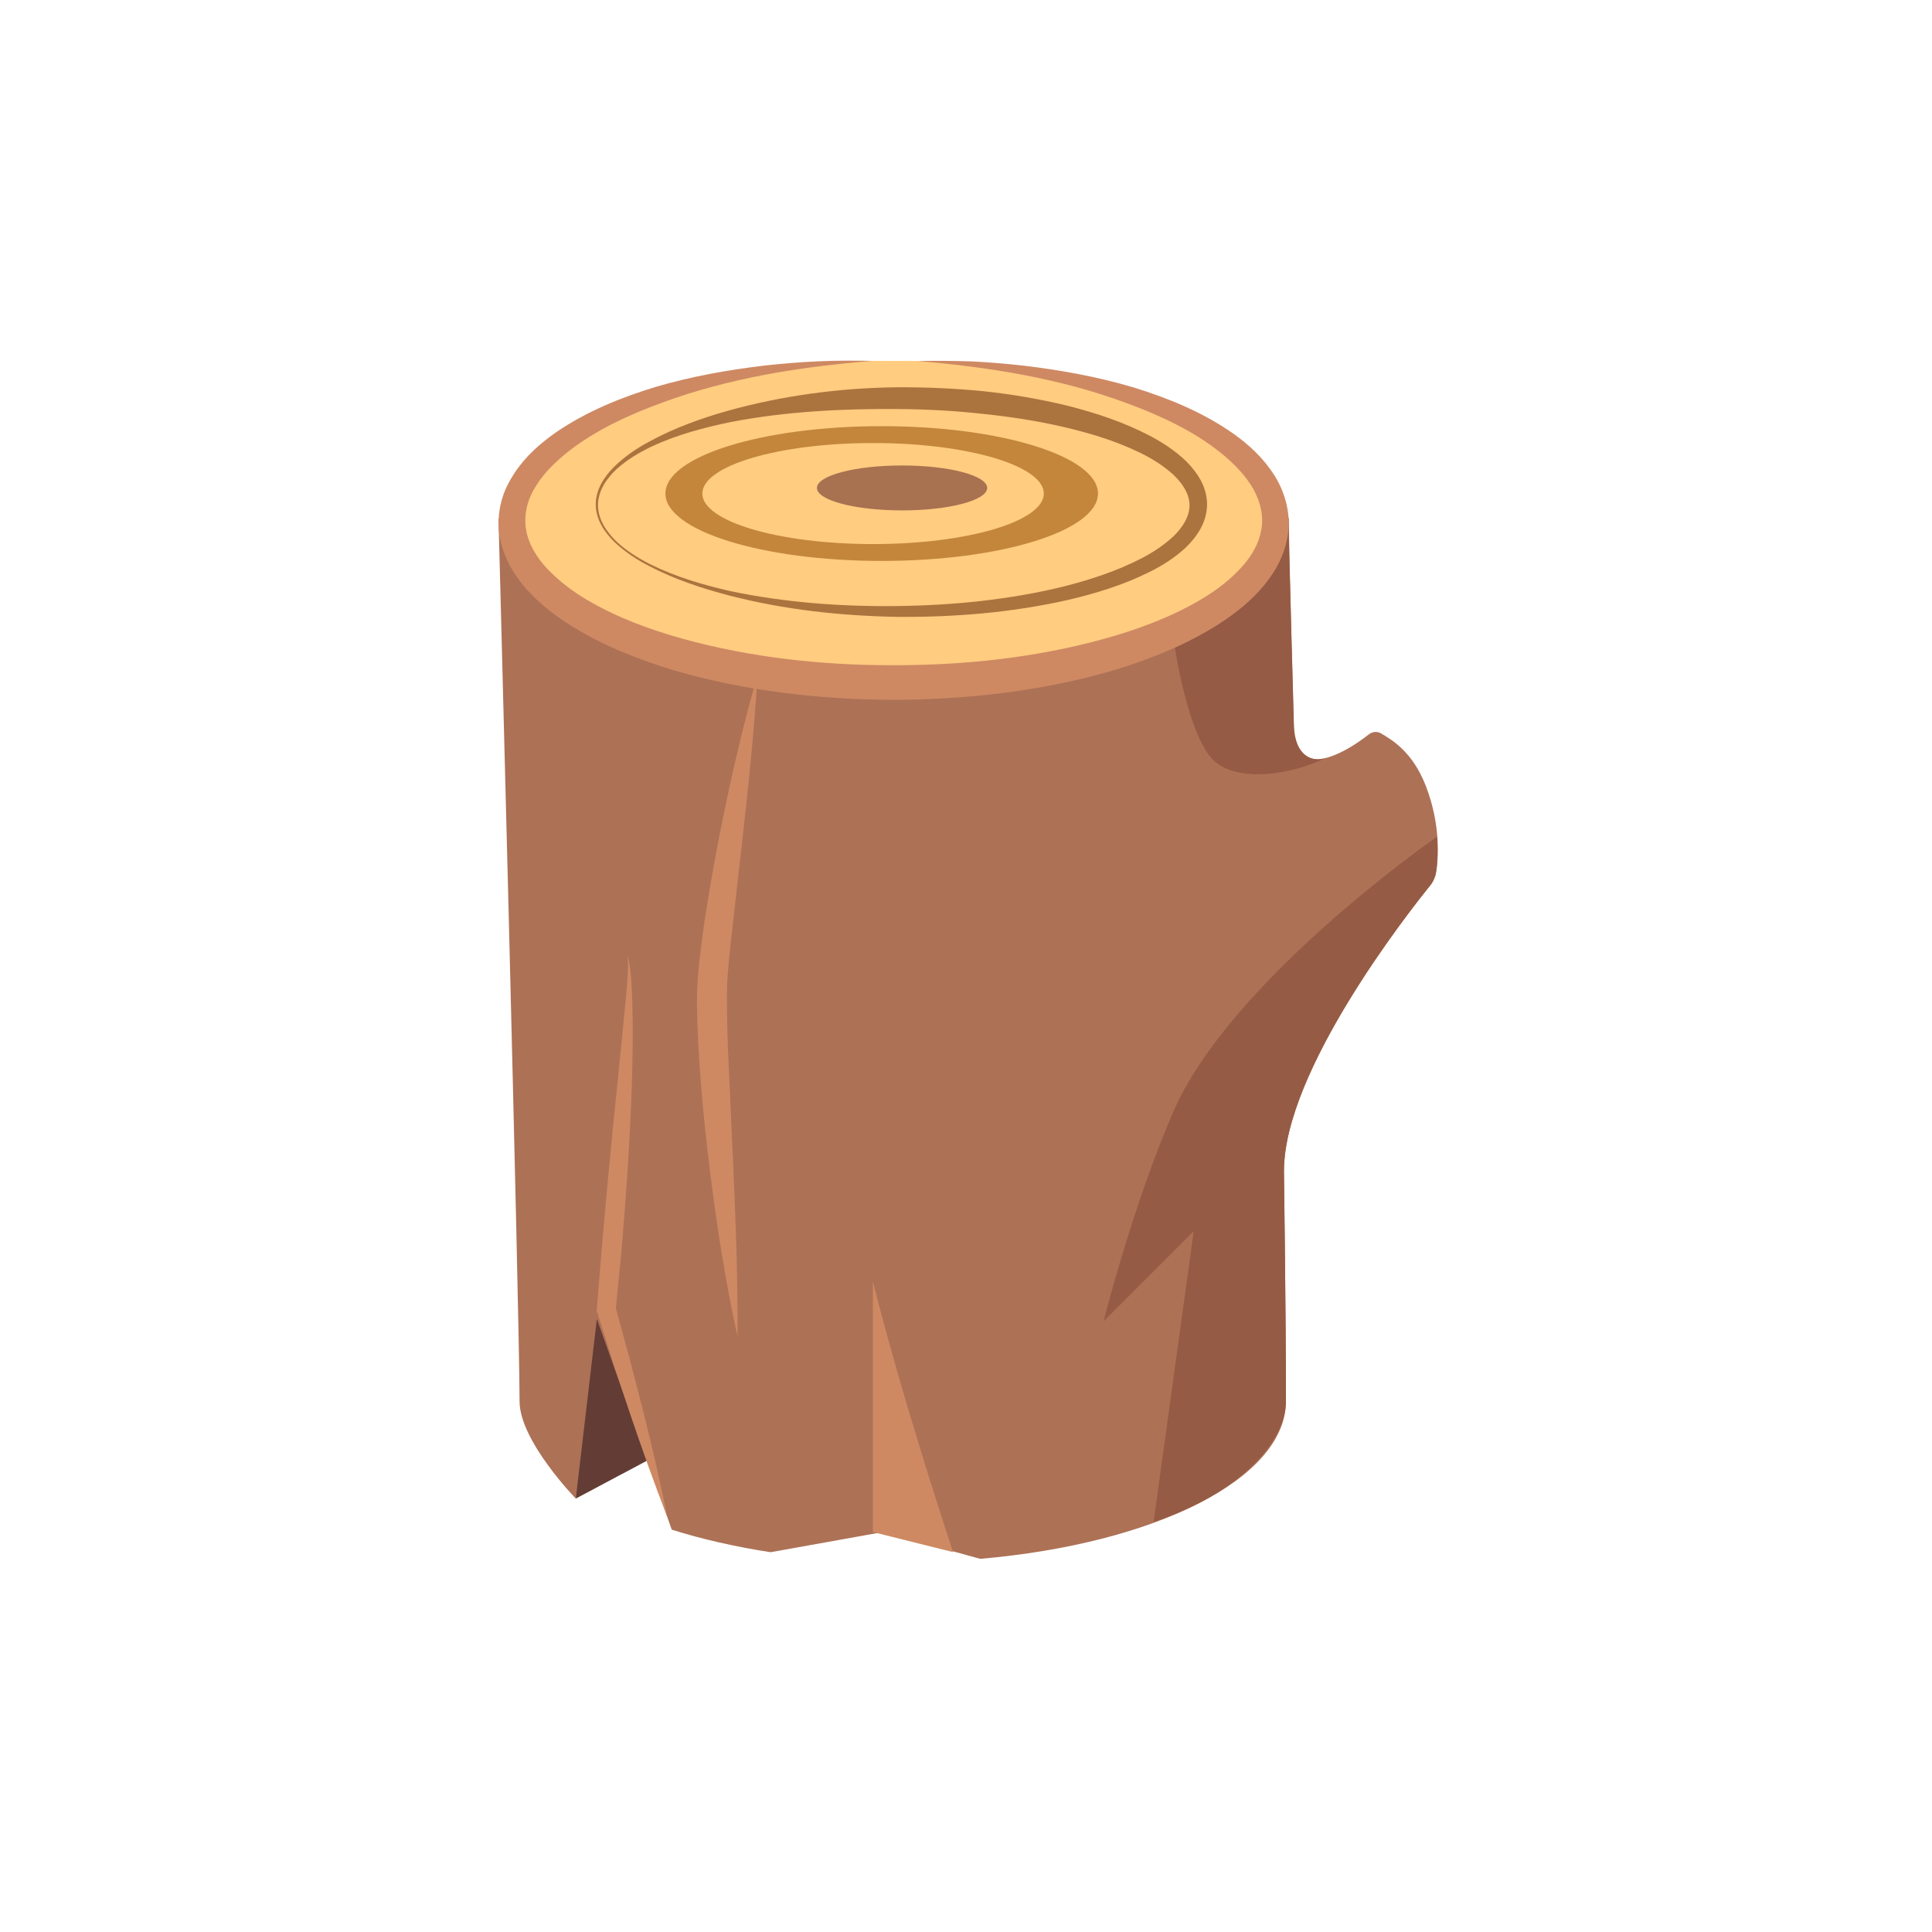
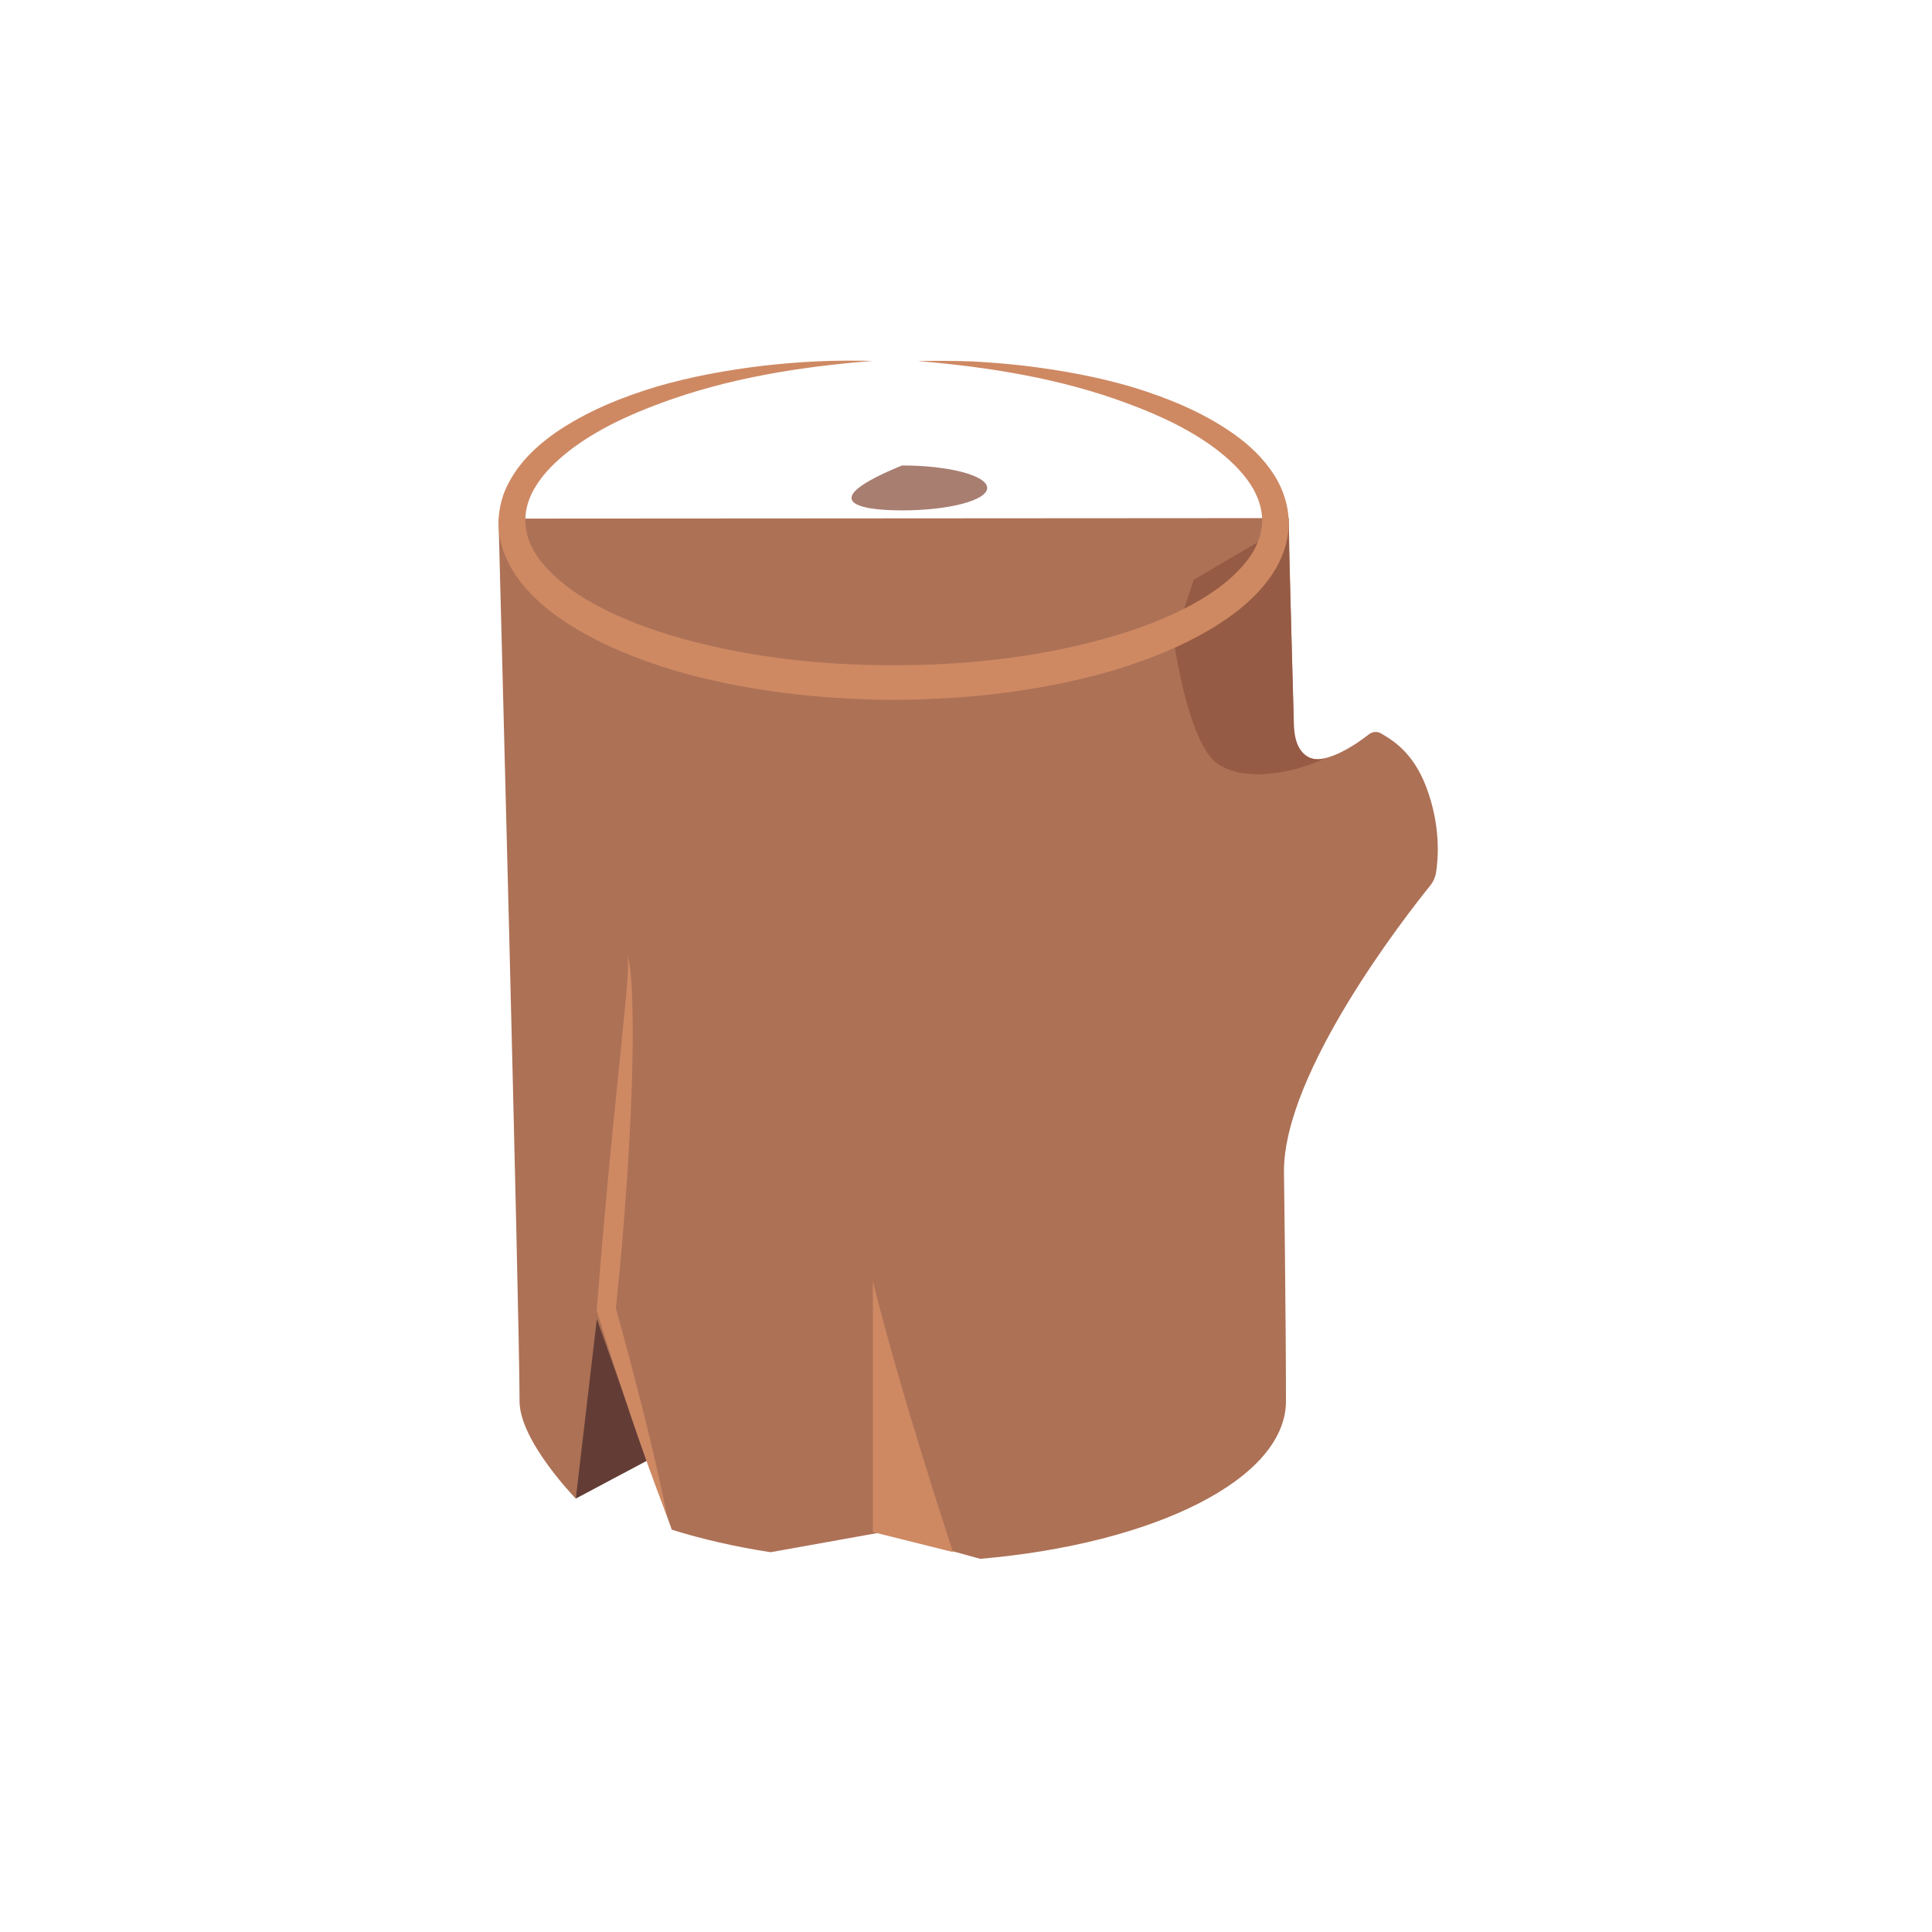
<svg xmlns="http://www.w3.org/2000/svg" width="150" height="150" viewBox="0 0 150 150" fill="none">
  <path d="M51.26 112.861L44.705 116.349V100.656L52.894 109.374L51.26 112.861Z" fill="#633D35" />
  <path d="M100.067 40.226C100.067 42.577 100.464 56.955 100.464 56.955C100.464 56.955 100.666 58.496 101.826 58.885C102.589 59.142 104.255 58.597 106.287 57.009C106.559 56.799 106.925 56.768 107.221 56.939C107.999 57.406 109.673 58.317 110.724 61.08C111.884 64.132 111.666 66.701 111.487 67.79C111.424 68.156 111.253 68.491 111.043 68.756C109.151 71.091 99.686 83.219 99.686 90.925C99.686 90.925 99.841 102.173 99.841 108.79C99.841 114.823 89.652 119.859 76.107 121.027L68.549 118.949L59.83 120.513C57.059 120.085 54.474 119.493 52.155 118.762L46.34 102.399L44.705 116.349C44.705 116.349 40.338 111.873 40.338 108.79C40.338 102.119 38.704 40.265 38.704 40.265L100.067 40.226Z" fill="#AD7156" />
-   <path d="M58.818 52.393C58.561 56.721 58.11 61.01 57.627 65.291L56.903 71.698C56.677 73.831 56.382 75.94 56.444 77.988C56.444 80.089 56.545 82.238 56.654 84.379L56.942 90.824C57.129 95.129 57.292 99.433 57.261 103.769C56.327 99.534 55.666 95.261 55.128 90.972C54.599 86.675 54.187 82.394 54.109 77.995C54.093 75.73 54.42 73.551 54.716 71.41C55.058 69.269 55.401 67.136 55.829 65.019C56.662 60.777 57.612 56.565 58.818 52.393Z" fill="#CE8963" />
  <path d="M48.699 74.189C48.909 74.734 48.932 75.326 48.994 75.894C49.033 76.47 49.072 77.046 49.088 77.622C49.119 78.774 49.135 79.926 49.119 81.078C49.103 83.382 49.018 85.679 48.893 87.975C48.776 90.271 48.621 92.56 48.434 94.848C48.27 97.137 48.029 99.426 47.803 101.714L47.78 101.434L48.885 105.49L49.936 109.561C50.614 112.285 51.26 115.01 51.812 117.773C50.785 115.158 49.851 112.503 48.948 109.849L47.624 105.855L46.363 101.862L46.324 101.738L46.34 101.59C46.535 99.309 46.698 97.02 46.916 94.732C47.111 92.451 47.328 90.162 47.554 87.882L48.247 81.039L48.582 77.614C48.636 77.046 48.683 76.47 48.722 75.901C48.737 75.333 48.815 74.757 48.699 74.189Z" fill="#CE8963" />
  <path d="M67.77 99.488V118.949L73.997 120.505C73.997 120.505 70.105 108.829 67.77 99.488Z" fill="#CE8963" />
-   <path d="M91.123 86.255C95.544 76.174 111.113 65.292 111.113 65.292L111.572 64.957C111.658 66.327 111.588 67.323 111.463 67.868C111.409 68.109 111.23 68.507 111.105 68.654C109.611 70.492 99.686 82.993 99.686 90.918C99.686 90.918 99.841 102.166 99.841 108.782C99.841 111.748 96.572 115.827 89.566 118.162L92.68 95.588L85.674 102.594C85.674 102.602 88.017 93.346 91.123 86.255Z" fill="#965B44" />
  <path d="M100.464 56.449C100.666 59.601 102.862 58.885 102.862 58.885C100.339 60.068 96.681 60.73 94.564 59.321C92.228 57.764 91.123 49.676 91.123 49.676L92.68 45.006L100.028 40.701L100.464 56.449Z" fill="#965B44" />
-   <path d="M67.754 28.02C52.147 28.378 39.747 33.828 39.747 40.499C39.747 47.403 53.019 52.992 69.389 52.992C85.76 52.992 99.032 47.395 99.032 40.499C99.032 33.859 86.748 28.425 71.234 28.028" fill="#FFCC80" />
  <path d="M67.755 28.02C62.173 28.464 56.608 29.344 51.415 31.259C48.831 32.201 46.309 33.368 44.199 34.995C43.164 35.812 42.207 36.731 41.576 37.79C40.922 38.833 40.657 40.001 40.844 41.121C41.031 42.234 41.662 43.293 42.526 44.196C43.39 45.099 44.433 45.901 45.569 46.57C47.85 47.917 50.411 48.874 53.027 49.599C58.281 51.046 63.792 51.654 69.288 51.646C74.776 51.661 80.295 51.078 85.557 49.645C88.173 48.929 90.749 47.987 93.038 46.664C94.182 46.002 95.249 45.231 96.121 44.328C97 43.441 97.677 42.398 97.895 41.285C98.152 40.172 97.888 39.004 97.296 37.945C96.689 36.887 95.762 35.945 94.735 35.12C92.656 33.462 90.134 32.286 87.558 31.329C82.381 29.39 76.816 28.495 71.234 28.028C72.635 28.005 74.037 28.013 75.445 28.059C76.847 28.129 78.255 28.246 79.649 28.41C82.444 28.752 85.238 29.258 87.97 30.068C90.687 30.908 93.38 31.99 95.793 33.695C97 34.551 98.121 35.595 98.962 36.933C99.795 38.265 100.269 39.993 99.966 41.651C99.701 43.317 98.798 44.741 97.771 45.87C96.728 47.014 95.513 47.909 94.252 48.688C91.73 50.229 89.006 51.28 86.25 52.105C80.708 53.693 74.986 54.316 69.28 54.339C63.582 54.292 57.853 53.662 52.318 52.043C49.563 51.21 46.846 50.136 44.332 48.579C43.078 47.792 41.88 46.866 40.844 45.706C39.832 44.554 38.976 43.083 38.758 41.417C38.657 40.592 38.711 39.744 38.922 38.942C39.124 38.14 39.498 37.416 39.926 36.754C40.79 35.431 41.942 34.427 43.148 33.578C45.585 31.913 48.27 30.838 50.995 30.013C53.727 29.219 56.522 28.721 59.324 28.386C60.725 28.231 62.127 28.114 63.535 28.052C64.944 27.989 66.353 27.989 67.755 28.02Z" fill="#CE8963" />
-   <path opacity="0.66" d="M46.426 39.191C46.418 40.273 47.056 41.246 47.819 42.001C48.605 42.748 49.539 43.332 50.512 43.822C52.466 44.788 54.576 45.41 56.701 45.893C60.967 46.788 65.341 47.108 69.685 47.053C74.029 46.998 78.388 46.563 82.584 45.535C84.67 45.006 86.733 44.328 88.616 43.355C89.55 42.873 90.43 42.281 91.154 41.596C91.855 40.896 92.376 40.055 92.353 39.199C92.345 38.35 91.816 37.533 91.1 36.856C90.368 36.186 89.488 35.626 88.546 35.166C86.662 34.24 84.6 33.617 82.513 33.135C80.419 32.652 78.287 32.333 76.146 32.115C74.005 31.881 71.841 31.773 69.685 31.757C65.365 31.726 61.021 31.944 56.763 32.761C54.646 33.197 52.536 33.758 50.575 34.676C49.602 35.143 48.667 35.703 47.866 36.428C47.095 37.151 46.441 38.101 46.426 39.191ZM46.254 39.191C46.239 38.039 46.9 37.019 47.679 36.241C48.481 35.462 49.399 34.824 50.38 34.302C52.326 33.236 54.42 32.481 56.553 31.881C60.819 30.698 65.256 30.114 69.685 30.068C71.903 30.06 74.122 30.153 76.333 30.371C78.543 30.605 80.739 30.979 82.91 31.508C85.075 32.06 87.215 32.761 89.247 33.82C90.259 34.349 91.232 34.987 92.104 35.82C92.524 36.248 92.921 36.731 93.225 37.291C93.528 37.852 93.723 38.514 93.715 39.191C93.707 39.868 93.505 40.522 93.194 41.075C92.882 41.627 92.485 42.102 92.057 42.515C91.185 43.324 90.204 43.939 89.185 44.438C87.153 45.442 85.012 46.096 82.848 46.594C78.52 47.567 74.099 47.925 69.693 47.894C65.295 47.816 60.881 47.341 56.623 46.236C54.498 45.683 52.396 44.982 50.442 43.97C49.461 43.472 48.535 42.857 47.725 42.102C46.939 41.339 46.262 40.343 46.254 39.191Z" fill="#7F441C" />
-   <path opacity="0.82" d="M51.664 38.319C51.664 41.207 59.184 43.55 68.455 43.55C77.726 43.55 85.246 41.207 85.246 38.319C85.246 35.431 77.726 33.088 68.455 33.088C59.184 33.088 51.664 35.431 51.664 38.319ZM54.529 38.319C54.529 36.155 60.461 34.396 67.786 34.396C75.111 34.396 81.042 36.155 81.042 38.319C81.042 40.483 75.111 42.242 67.786 42.242C60.461 42.242 54.529 40.483 54.529 38.319Z" fill="#B5772C" />
-   <path opacity="0.74" d="M70.035 39.627C73.685 39.627 76.644 38.846 76.644 37.883C76.644 36.92 73.685 36.139 70.035 36.139C66.385 36.139 63.426 36.92 63.426 37.883C63.426 38.846 66.385 39.627 70.035 39.627Z" fill="url(#paint0_linear_1353_1543)" />
+   <path opacity="0.74" d="M70.035 39.627C73.685 39.627 76.644 38.846 76.644 37.883C76.644 36.92 73.685 36.139 70.035 36.139C63.426 38.846 66.385 39.627 70.035 39.627Z" fill="url(#paint0_linear_1353_1543)" />
  <defs>
    <linearGradient id="paint0_linear_1353_1543" x1="76.644" y1="37.882" x2="63.419" y2="37.882" gradientUnits="userSpaceOnUse">
      <stop stop-color="#8A5140" />
      <stop offset="1" stop-color="#8A5140" />
    </linearGradient>
  </defs>
</svg>